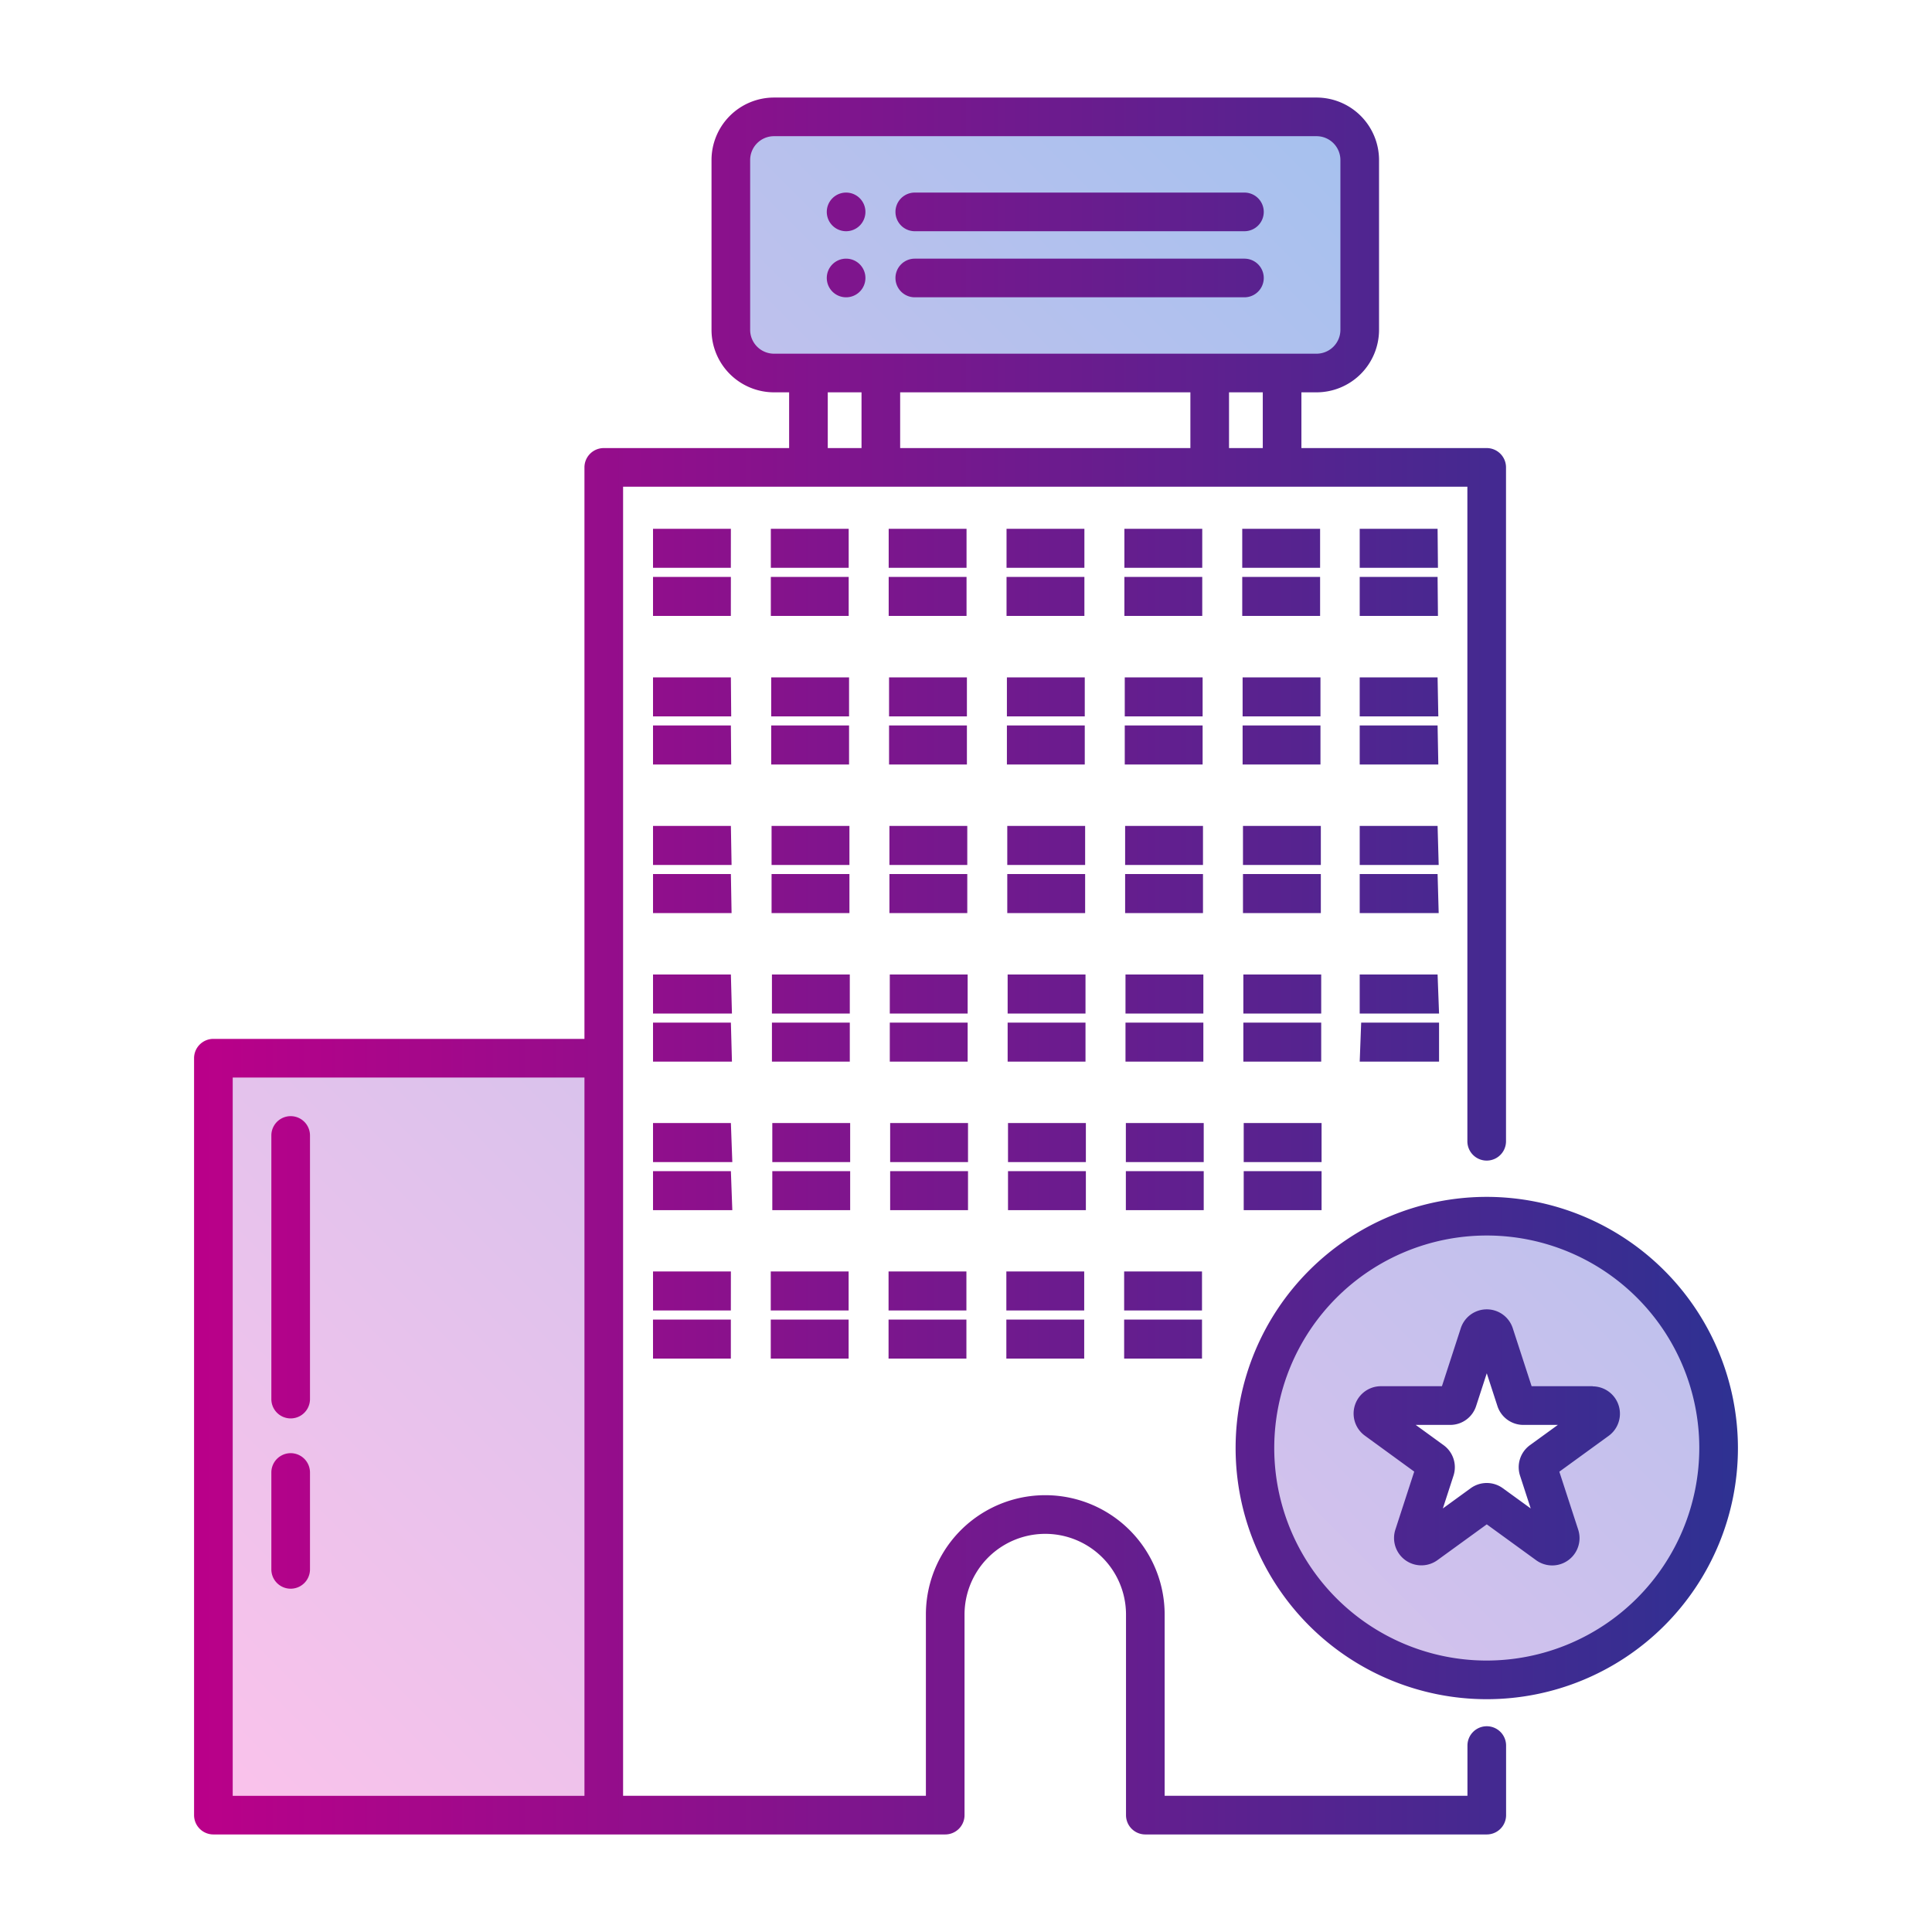
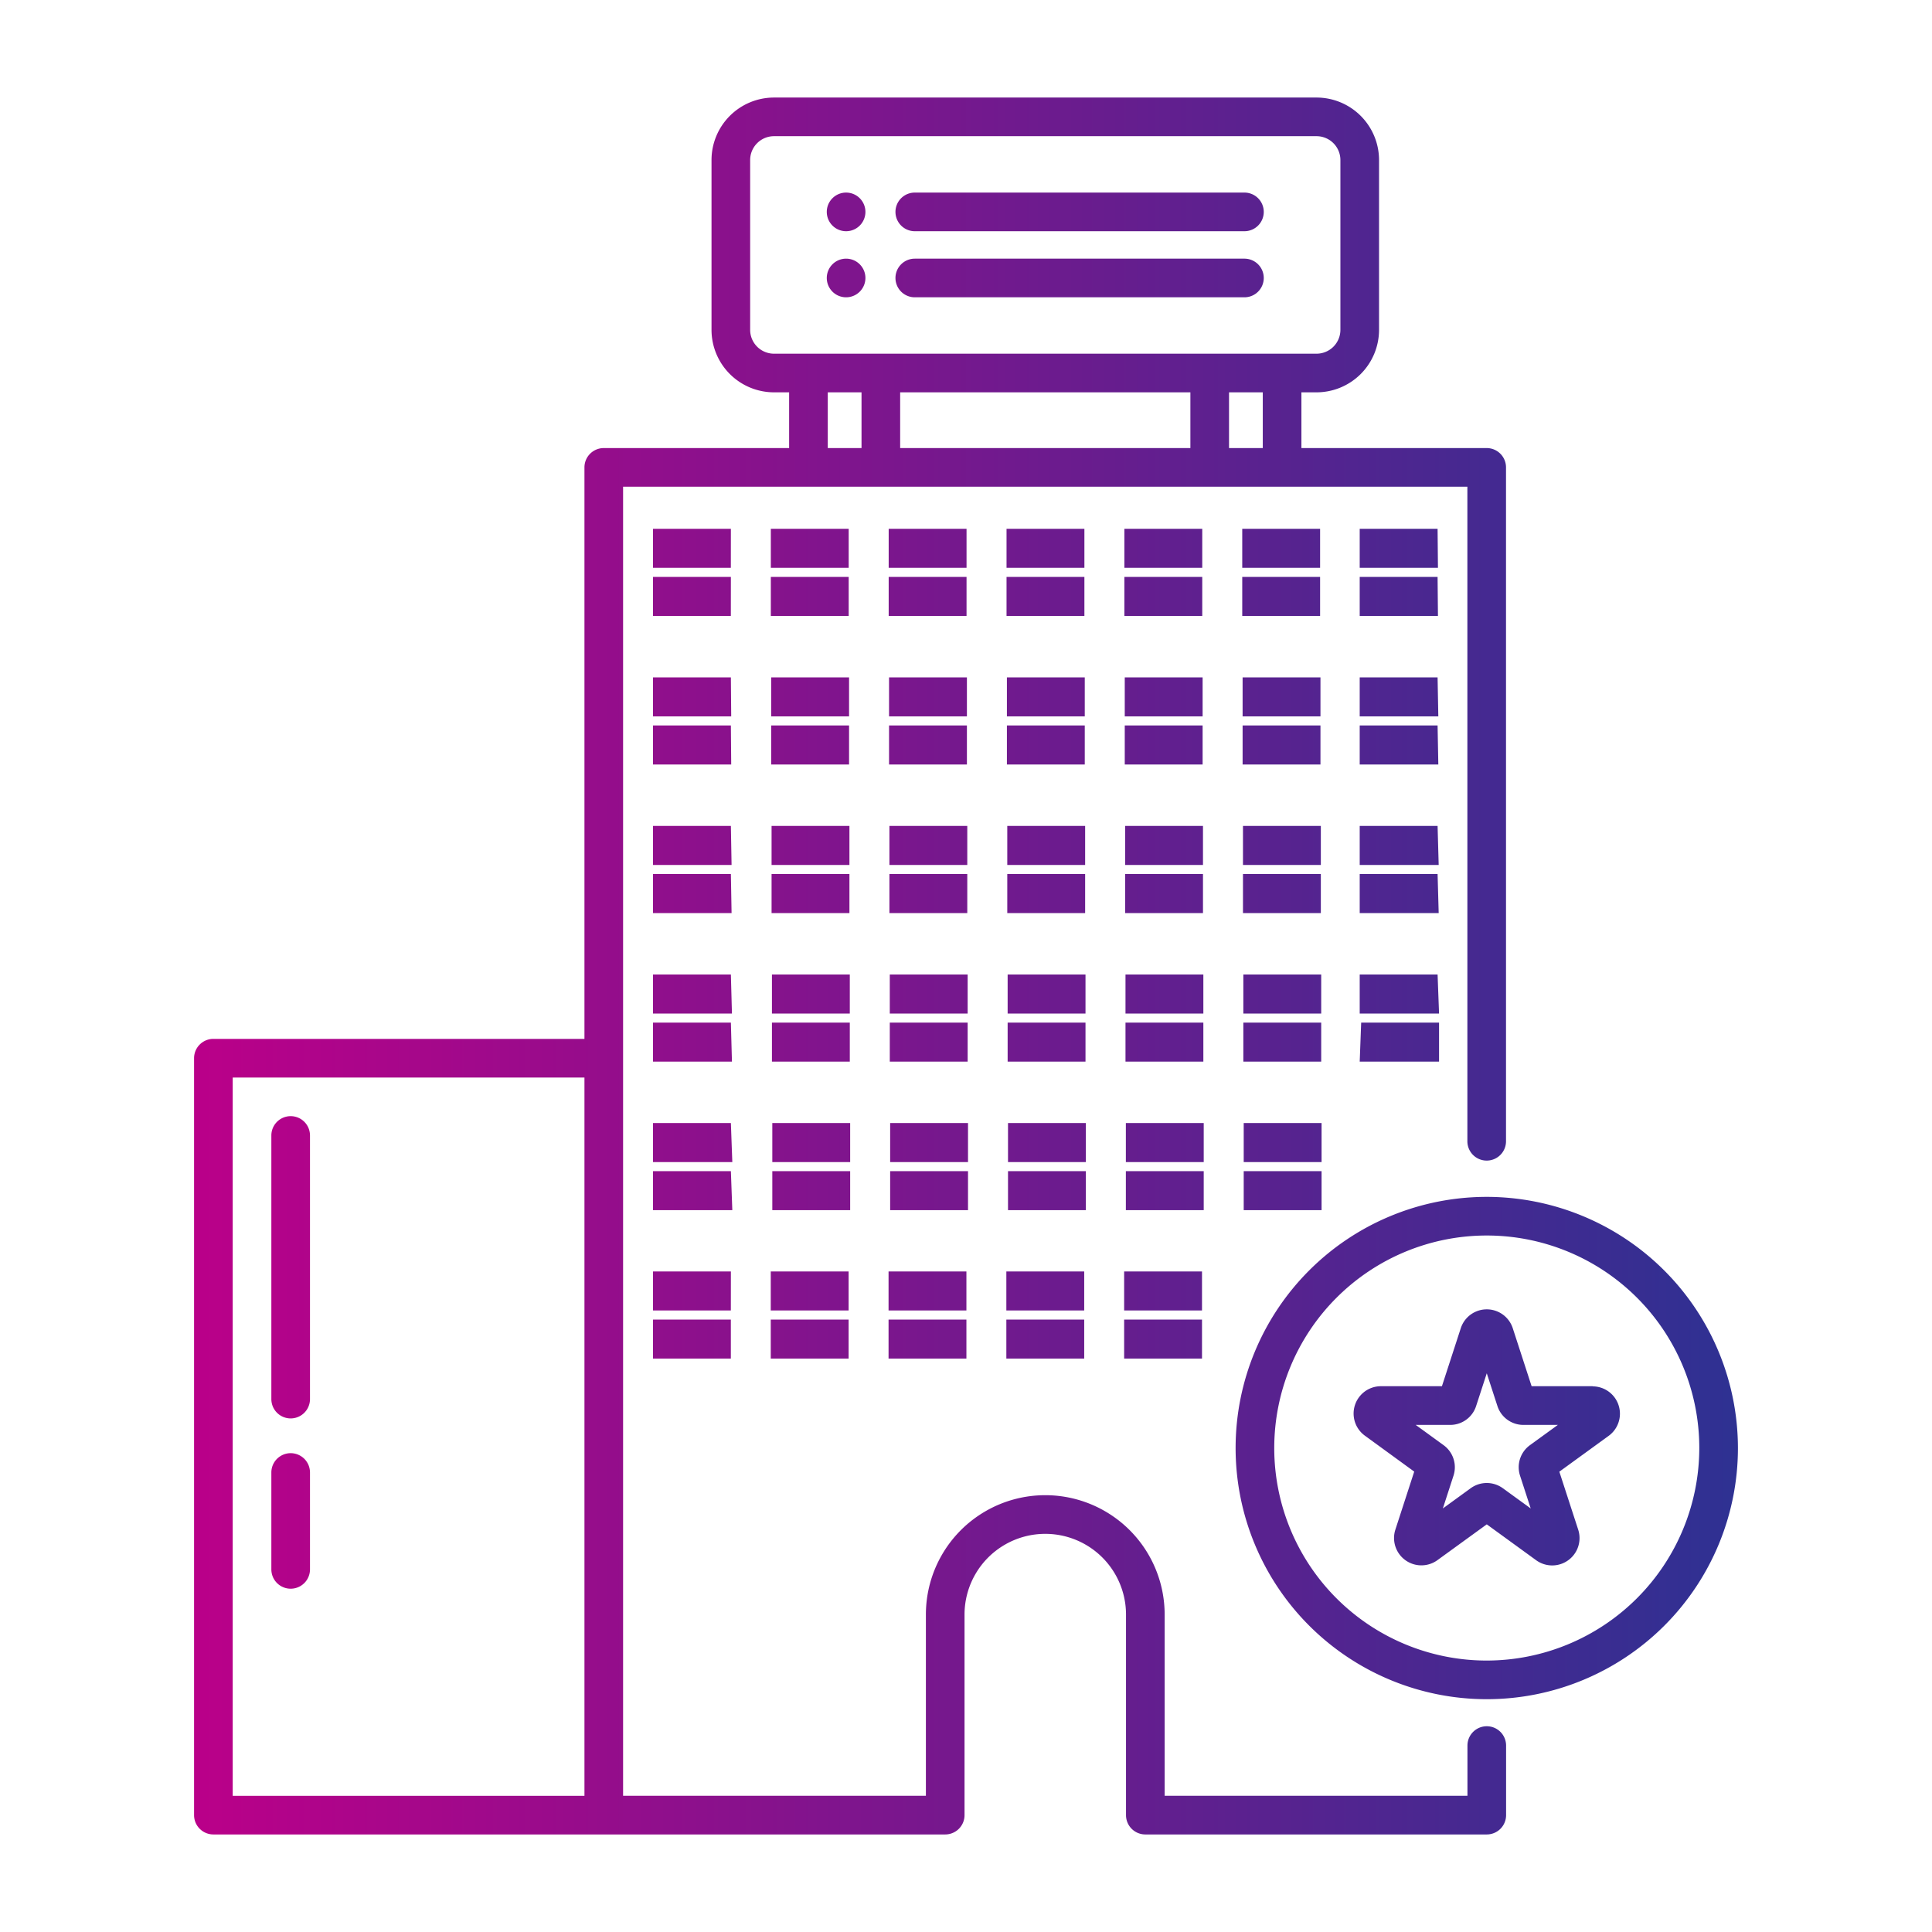
<svg xmlns="http://www.w3.org/2000/svg" height="512" viewBox="0 0 100 100" width="512">
  <linearGradient id="New_Gradient_Swatch_19" gradientUnits="userSpaceOnUse" x1="12.102" x2="85.066" y1="95.146" y2="22.182">
    <stop offset="0" stop-color="#fbc2eb" />
    <stop offset="1" stop-color="#a6c1ee" />
  </linearGradient>
  <linearGradient id="New_Gradient_Swatch_9" gradientUnits="userSpaceOnUse" x1="10.045" x2="89.955" y1="50" y2="50">
    <stop offset="0" stop-color="#ba0089" />
    <stop offset="1" stop-color="#2e3192" />
  </linearGradient>
  <g id="object_2" data-name="object 2">
    <g id="_26" data-name="26">
-       <path d="m77 63.127a12 12 0 1 0 12 12 12 12 0 0 0 -12-12zm5.723 10.556-2.9 2.1a.417.417 0 0 0 -.151.464l1.107 3.406a.416.416 0 0 1 -.639.465l-2.9-2.106a.417.417 0 0 0 -.488 0l-2.9 2.106a.416.416 0 0 1 -.639-.465l1.107-3.406a.417.417 0 0 0 -.151-.464l-2.9-2.1a.415.415 0 0 1 .244-.751h3.587a.416.416 0 0 0 .395-.287l1.105-3.407a.415.415 0 0 1 .789 0l1.111 3.407a.416.416 0 0 0 .395.287h3.582a.415.415 0 0 1 .241.751zm-71.638-18.734h20.206v39.179h-20.206zm59.334-46.489v8.79a2.234 2.234 0 0 1 -2.234 2.234h-28.085a2.234 2.234 0 0 1 -2.234-2.234v-8.79a2.234 2.234 0 0 1 2.234-2.234h28.085a2.234 2.234 0 0 1 2.234 2.234z" fill="url(#New_Gradient_Swatch_19)" />
-     </g>
+       </g>
  </g>
  <g id="object">
    <g id="_08" data-name="08">
      <path d="m76.955 61.95a13 13 0 1 0 13 13 13.014 13.014 0 0 0 -13-13zm0 24a11 11 0 1 1 11-11 11.013 11.013 0 0 1 -11 11zm5.479-14.2h-3.158l-.975-3a1.415 1.415 0 0 0 -2.692 0l-.975 3h-3.157a1.415 1.415 0 0 0 -.831 2.56l2.554 1.86-.975 3a1.415 1.415 0 0 0 2.175 1.584l2.555-1.854 2.554 1.856a1.415 1.415 0 0 0 2.178-1.582l-.976-3 2.555-1.856a1.416 1.416 0 0 0 -.832-2.56zm-3.242 3.05a1.411 1.411 0 0 0 -.514 1.583l.551 1.694-1.443-1.047a1.414 1.414 0 0 0 -1.663 0l-1.441 1.047.55-1.694a1.41 1.41 0 0 0 -.513-1.582l-1.442-1.048h1.782a1.407 1.407 0 0 0 1.345-.978l.551-1.694.551 1.694a1.411 1.411 0 0 0 1.346.978h1.782zm-2.237 14.55a1 1 0 0 0 -1 1v2.6h-15.673v-9.38a6.179 6.179 0 1 0 -12.358 0v9.38h-15.673v-67.758h43.7v33.88a1 1 0 0 0 2 0v-34.88a1 1 0 0 0 -1-1h-9.59v-2.885h.784a3.238 3.238 0 0 0 3.234-3.234v-8.79a3.238 3.238 0 0 0 -3.234-3.234h-28.083a3.237 3.237 0 0 0 -3.234 3.234v8.79a3.237 3.237 0 0 0 3.234 3.234h.783v2.885h-9.594a1 1 0 0 0 -1 1v29.58h-19.206a1 1 0 0 0 -1 1v39.179a1 1 0 0 0 1 1h37.879a1 1 0 0 0 1-1v-10.38a4.179 4.179 0 1 1 8.358 0v10.38a1 1 0 0 0 1 1h17.673a1 1 0 0 0 1-1v-3.6a1 1 0 0 0 -1-1.001zm-15.341-69.043v2.885h-15.022v-2.885zm3.747 2.885h-1.747v-2.885h1.747zm-26.533-6.119v-8.79a1.235 1.235 0 0 1 1.234-1.234h28.083a1.236 1.236 0 0 1 1.234 1.234v8.79a1.236 1.236 0 0 1 -1.234 1.234h-28.083a1.235 1.235 0 0 1 -1.234-1.234zm4.017 3.234h1.747v2.885h-1.747zm-30.8 35.465h18.206v37.179h-18.206zm4 3v13.645a1 1 0 0 1 -2 0v-13.645a1 1 0 0 1 2 0zm0 17.444v5.015a1 1 0 0 1 -2 0v-5.015a1 1 0 0 1 2 0zm21.783-46.826h-4.028v-2.02h4.03zm0 2.49h-4.028v-2.02h4.03zm6.1-2.49h-4.03v-2.02h4.03zm0 2.49h-4.03v-2.02h4.03zm6.1-2.49h-4.03v-2.02h4.03zm0 2.49h-4.03v-2.02h4.03zm6.1-2.49h-4.03v-2.02h4.03zm0 2.49h-4.03v-2.02h4.03zm6.1-2.49h-4.03v-2.02h4.03zm0 2.49h-4.03v-2.02h4.03zm6.1-2.49h-4.03v-2.02h4.03zm0 2.49h-4.03v-2.02h4.03zm6.1-2.49h-4.05v-2.02h4.031zm0 2.49h-4.05v-2.02h4.031zm-36.581 5.2h-4.047v-2.02h4.03zm0 2.49h-4.047v-2.02h4.03zm6.1-2.49h-4.03v-2.02h4.03zm0 2.49h-4.03v-2.02h4.03zm6.1-2.49h-4.03v-2.02h4.03zm0 2.49h-4.03v-2.02h4.03zm6.1-2.49h-4.03v-2.02h4.03zm0 2.49h-4.03v-2.02h4.03zm6.1-2.49h-4.03v-2.02h4.03zm0 2.49h-4.03v-2.02h4.03zm6.1-2.49h-4.03v-2.02h4.03zm0 2.49h-4.03v-2.02h4.03zm6.1-2.49h-4.069v-2.02h4.031zm0 2.49h-4.069v-2.02h4.031zm-36.581 5.2h-4.066v-2.02h4.03zm0 2.49h-4.066v-2.02h4.03zm6.1-2.49h-4.03v-2.02h4.03zm0 2.49h-4.03v-2.02h4.03zm6.1-2.49h-4.03v-2.02h4.03zm0 2.49h-4.03v-2.02h4.03zm6.1-2.49h-4.03v-2.02h4.03zm0 2.49h-4.03v-2.02h4.03zm6.1-2.49h-4.03v-2.02h4.03zm0 2.49h-4.03v-2.02h4.03zm6.1-2.49h-4.03v-2.02h4.03zm0 2.49h-4.03v-2.02h4.03zm6.1-2.49h-4.088v-2.02h4.031zm0 2.49h-4.088v-2.02h4.031zm-36.581 5.2h-4.085v-2.02h4.03zm0 2.49h-4.085v-2.02h4.03zm6.1-2.49h-4.03v-2.02h4.03zm0 2.49h-4.03v-2.02h4.03zm6.1-2.49h-4.03v-2.02h4.03zm0 2.49h-4.03v-2.02h4.03zm6.1-2.49h-4.03v-2.02h4.03zm0 2.49h-4.03v-2.02h4.03zm6.1-2.49h-4.03v-2.02h4.03zm0 2.49h-4.03v-2.02h4.03zm6.1-2.49h-4.03v-2.02h4.03zm0 2.49h-4.03v-2.02h4.03zm6.1-2.49h-4.107v-2.02h4.031zm-4.031.47h4.031v2.02h-4.107zm-32.55 7.218h-4.104v-2.02h4.03zm0 2.49h-4.104v-2.02h4.03zm6.1-2.49h-4.03v-2.02h4.03zm0 2.49h-4.03v-2.02h4.03zm6.1-2.49h-4.03v-2.02h4.03zm0 2.49h-4.03v-2.02h4.03zm6.1-2.49h-4.03v-2.02h4.03zm0 2.49h-4.03v-2.02h4.03zm6.1-2.49h-4.03v-2.02h4.03zm0 2.49h-4.03v-2.02h4.03zm6.1-2.49h-4.03v-2.02h4.03zm-4.03.47h4.03v2.02h-4.03zm-26.546 7.212h-4.028v-2.02h4.03zm-4.03.47h4.03v2.02h-4.028zm10.126-.47h-4.03v-2.02h4.03zm-4.03.47h4.03v2.02h-4.03zm10.127-.47h-4.03v-2.02h4.03zm-4.03.47h4.03v2.02h-4.03zm10.127-.47h-4.03v-2.02h4.03zm-4.03.47h4.03v2.02h-4.03zm10.127-.47h-4.03v-2.02h4.03zm-4.03.47h4.03v2.02h-4.03zm-15.391-57.332a1 1 0 1 1 1 1 1 1 0 0 1 -1-1zm3.555 0a1 1 0 0 1 1-1h17.063a1 1 0 0 1 0 2h-17.063a1 1 0 0 1 -1-1zm-3.555 3.42a1 1 0 1 1 1 1 1 1 0 0 1 -1-1zm3.555 0a1 1 0 0 1 1-1h17.063a1 1 0 0 1 0 2h-17.063a1 1 0 0 1 -1-1z" fill="url(#New_Gradient_Swatch_9)" />
    </g>
  </g>
</svg>